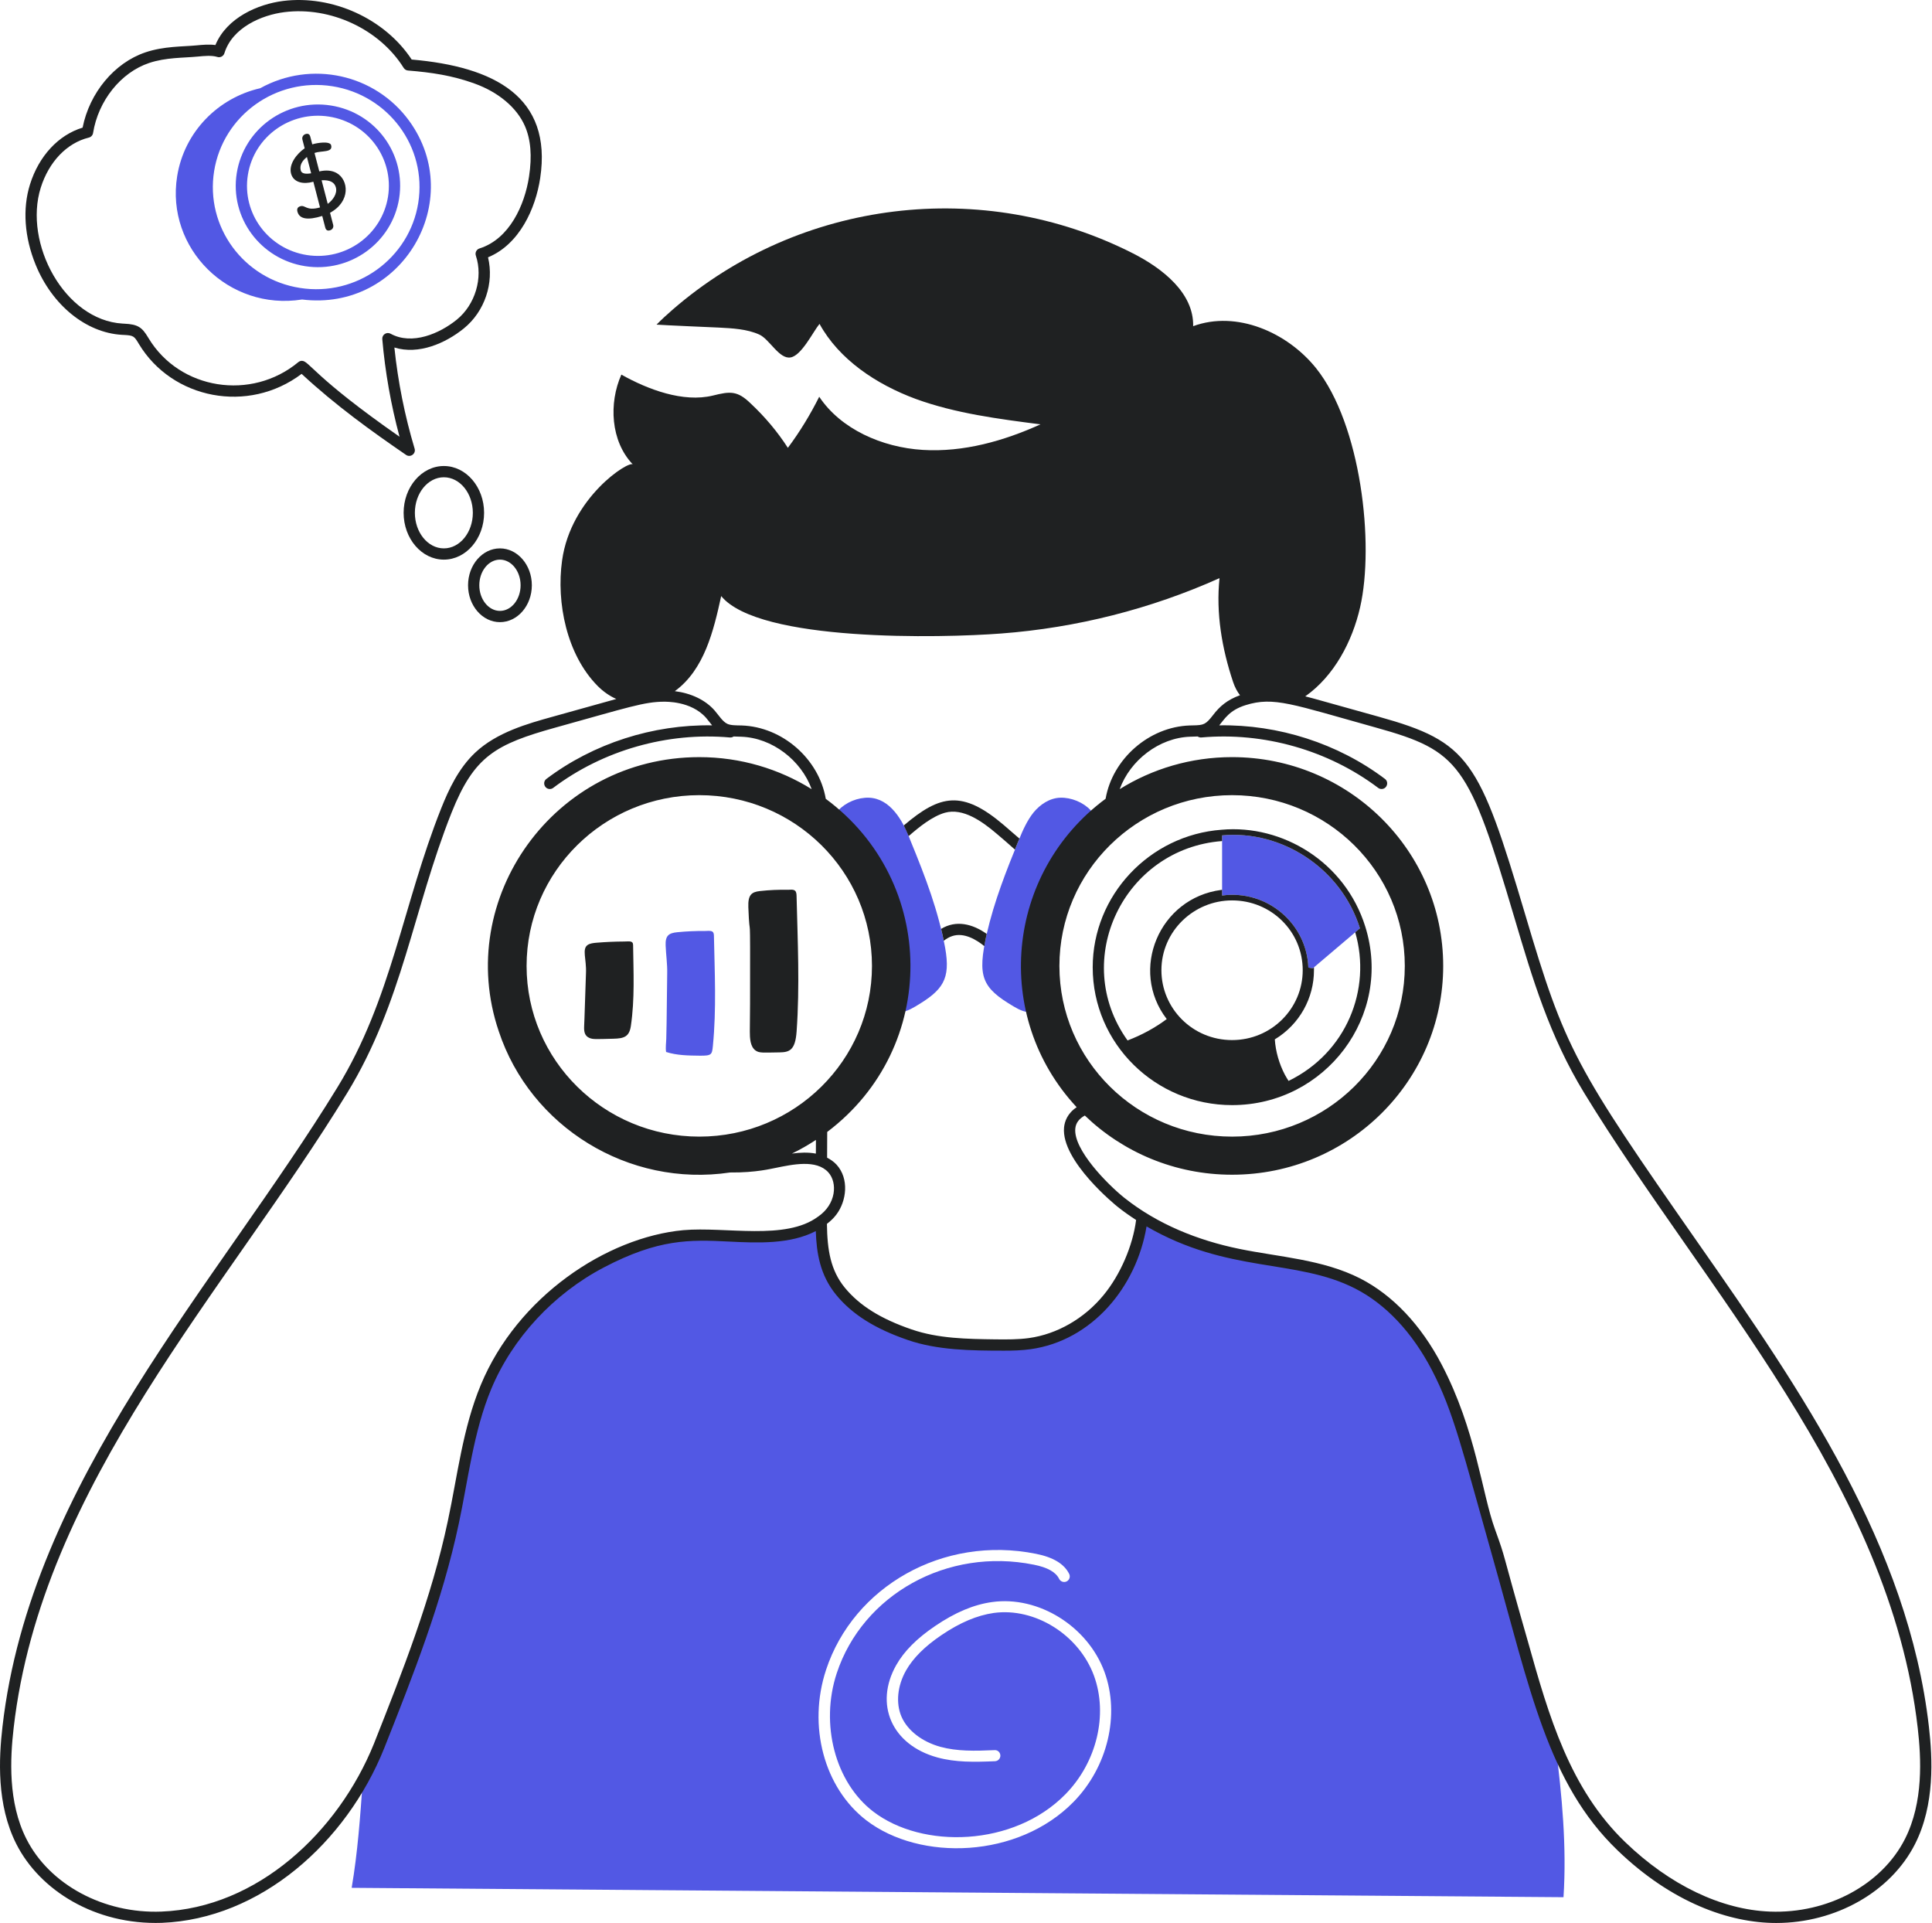
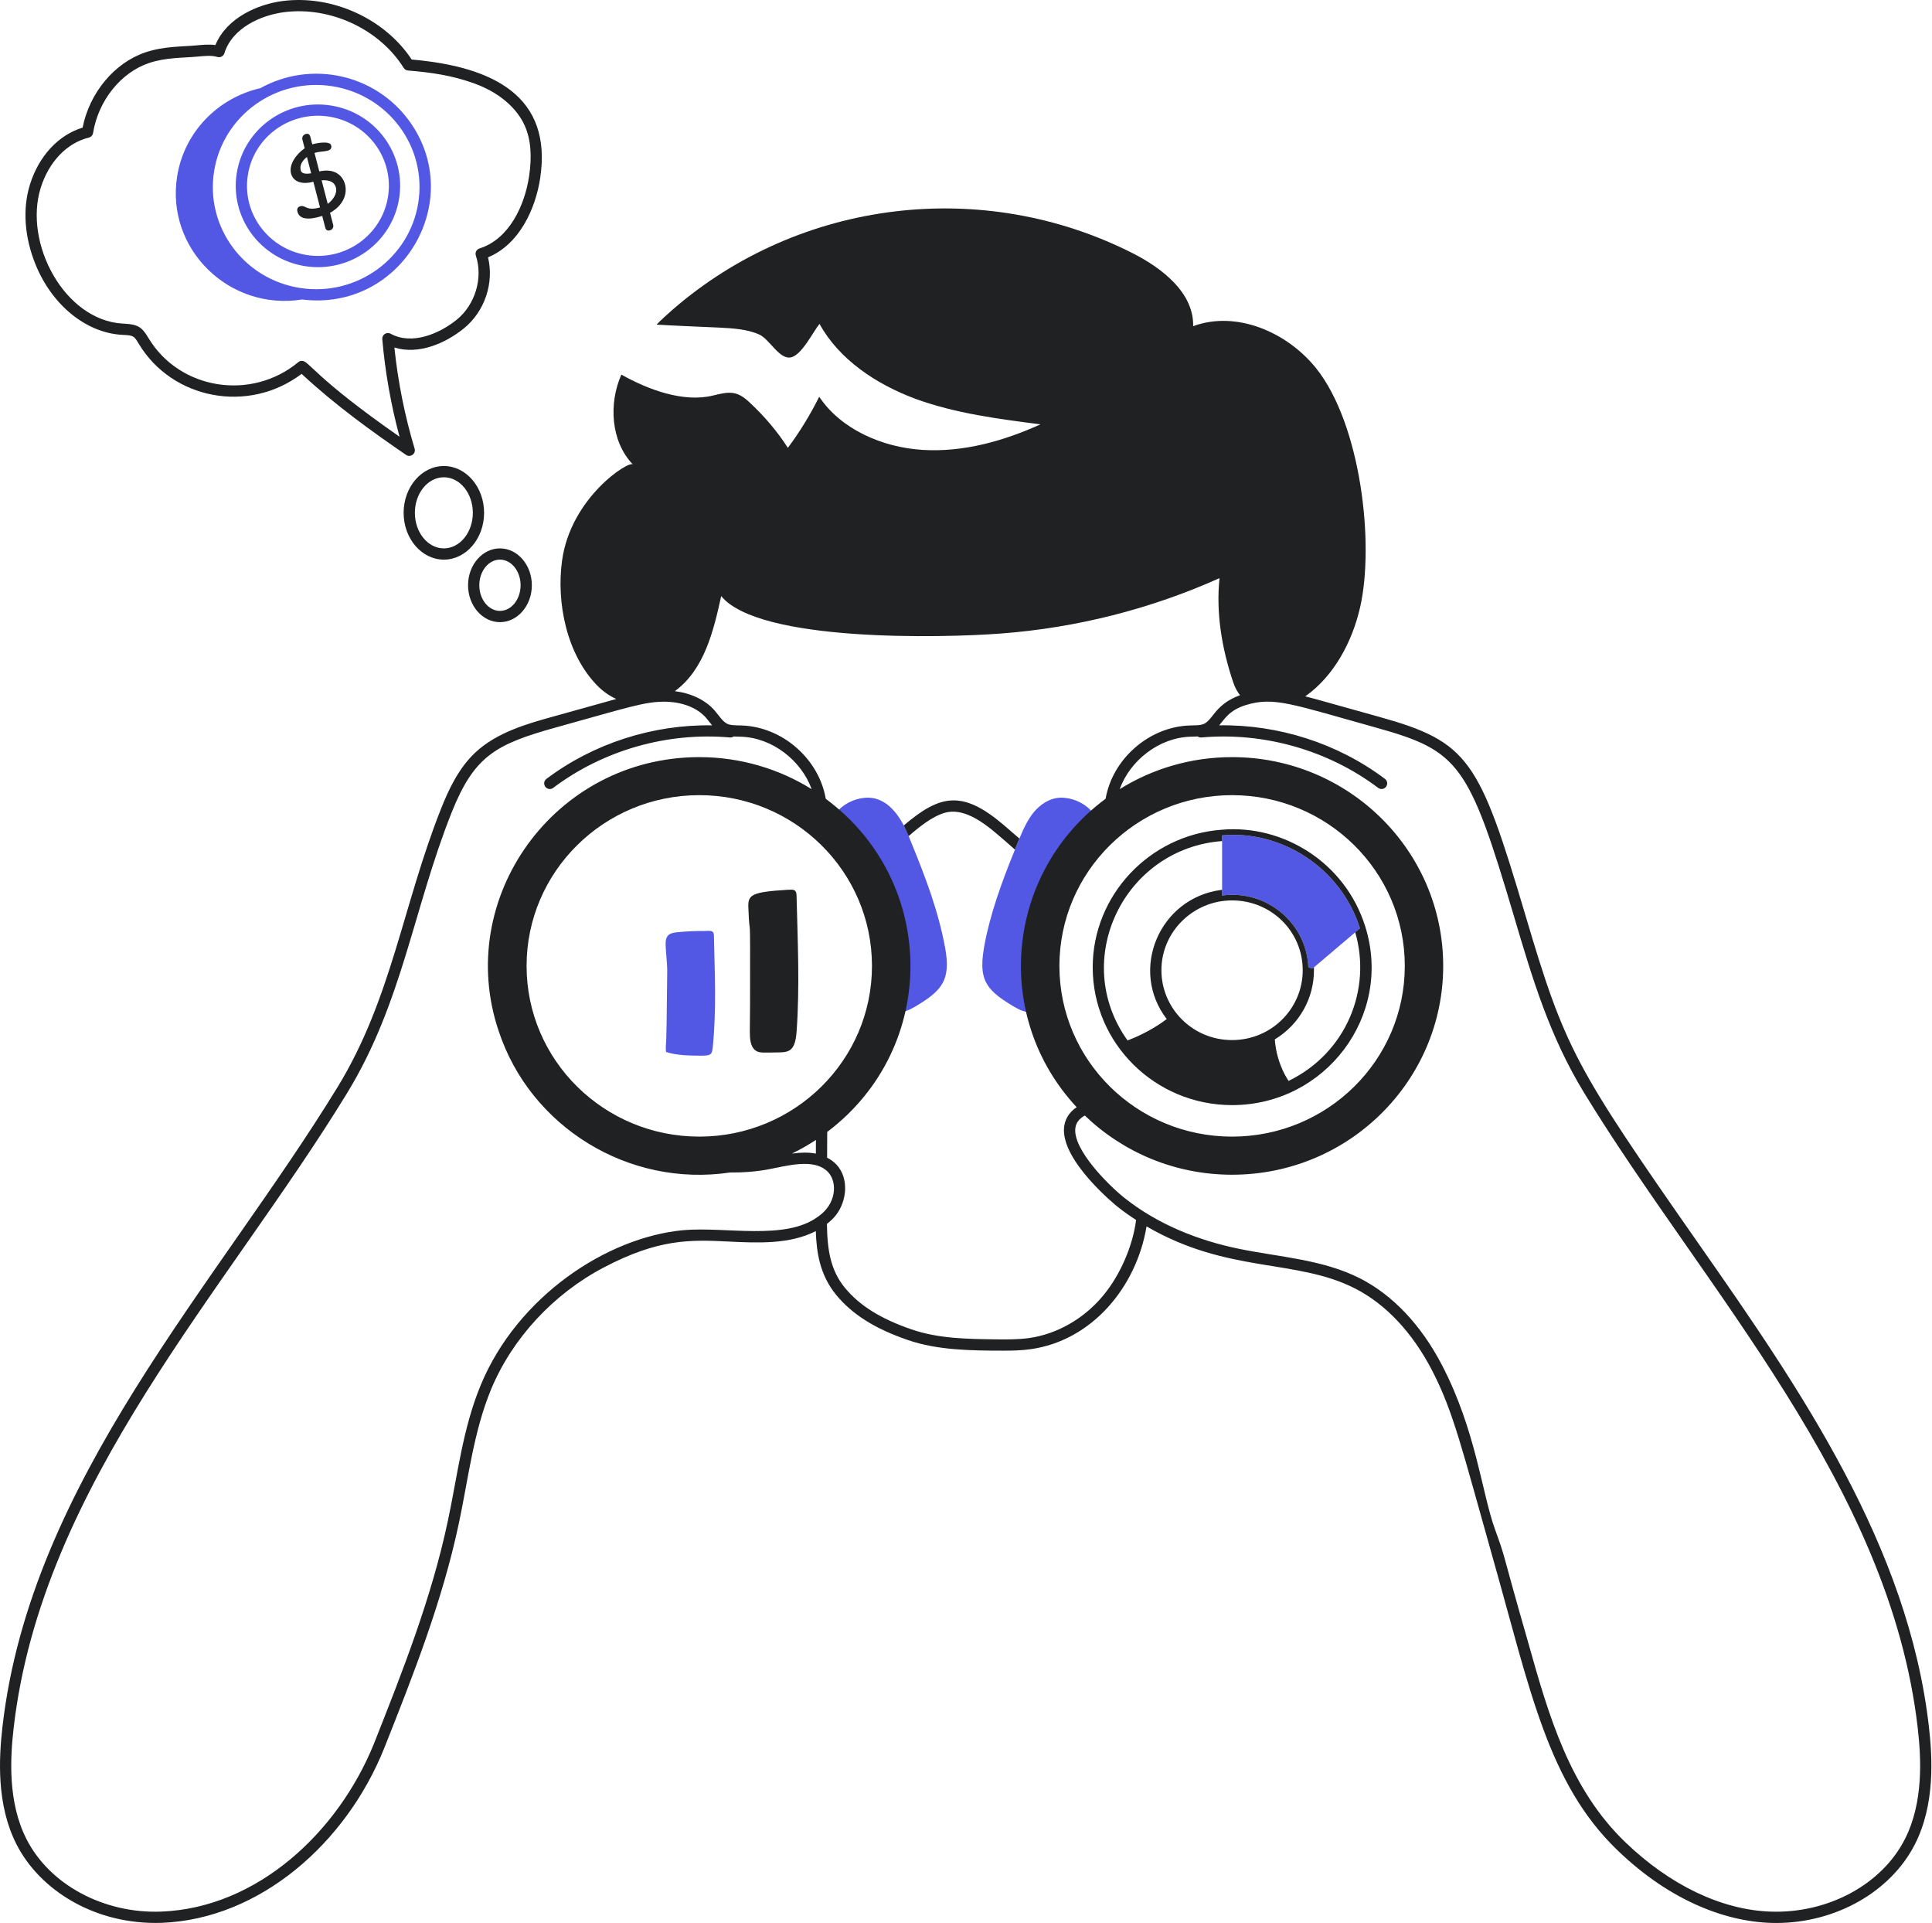
<svg xmlns="http://www.w3.org/2000/svg" width="416" height="414" viewBox="0 0 416 414" fill="none">
-   <path d="M334.935 375.675C331.168 366.601 328.557 356.448 322.571 335.002C314.687 306.84 313.375 302.045 309.355 294.344C305.48 286.922 299.854 280.167 292.345 276.32C278.929 269.485 263.823 273.266 245.93 262.063C245.319 268.373 242.249 275.112 238.551 279.595C234.13 284.983 228.036 288.4 221.702 289.274C219.242 289.608 216.767 289.591 214.29 289.56C208.1 289.48 201.815 289.401 195.882 287.35C190.593 285.538 184.95 282.836 180.979 278.005C177.361 273.586 176.863 268.5 176.831 262.921C175.015 264.256 172.795 265.082 170.577 265.559C160.689 267.697 152.66 264.223 141.365 267.085C125.694 271.108 111.225 282.778 104.644 298.603C100.802 307.854 99.693 317.93 97.618 327.706C94.114 344.268 87.859 360.13 81.621 375.881C80.624 378.377 79.451 380.856 78.117 383.256C77.57 391.029 77.023 398.801 75.721 406.43L336.654 408.449C337.362 397.545 336.334 386.61 334.935 375.675ZM231.156 387.929C219.234 400.111 198.145 400.783 186.542 391.902C177.442 384.909 173.872 371.574 177.876 359.478C183.781 341.611 203.02 330.482 223.085 334.524C226.815 335.271 229.162 336.702 230.224 338.864C230.513 339.468 230.255 340.183 229.661 340.469C229.065 340.755 228.342 340.501 228.053 339.912C227.329 338.45 225.561 337.449 222.602 336.861C203.919 333.091 185.755 343.331 180.174 360.209C176.541 371.207 179.837 383.733 188.021 390.01C198.57 398.119 218.309 397.626 229.419 386.276C236.155 379.41 238.615 369.157 235.561 360.781C232.329 351.96 222.844 346.031 213.969 347.255C210.4 347.764 206.702 349.322 202.715 352.024C199.097 354.471 196.605 356.966 195.078 359.653C193.229 362.943 192.859 366.63 194.097 369.555C195.383 372.543 198.518 374.975 202.473 376.071C206.075 377.057 209.886 376.978 214.145 376.787C214.836 376.739 215.366 377.263 215.399 377.915C215.432 378.582 214.918 379.139 214.258 379.171C209.788 379.362 205.769 379.441 201.83 378.36C191.977 375.653 188.229 366.884 192.971 358.492C194.676 355.473 197.425 352.723 201.348 350.068C205.656 347.143 209.675 345.443 213.647 344.902C223.614 343.519 234.226 350.131 237.827 359.97C241.188 369.19 238.504 380.427 231.156 387.929Z" fill="#5258E4" />
  <path d="M235.315 180.879C233.314 183.743 230.157 184.723 228.339 189.407C224.952 197.779 229.24 208.118 224.366 215.893C222.741 218.528 220.934 218.271 218.294 216.7C211.348 212.613 210.426 210.236 212.464 201.066C214.071 194.039 216.683 187.429 219.409 180.766C220.2 178.787 221.23 176.533 222.557 174.903C223.978 173.175 226.014 171.819 228.274 171.738C233.022 171.577 238.658 176.018 235.315 180.879Z" fill="#5258E4" />
  <path d="M197.072 216.699C194.433 218.27 192.626 218.528 191 215.892C185.637 207.336 191.371 195.114 185.687 186.822C184.117 184.424 181.593 183.091 180.067 180.879C176.708 176.018 182.344 171.577 187.108 171.739C191.622 171.901 194.372 176.534 195.959 180.766C199.446 189.245 202.026 196.13 203.517 204.087C204.704 210.832 203.067 213.172 197.072 216.699Z" fill="#5258E4" />
  <path d="M143.427 226.48C145.729 227.22 148.193 227.252 150.613 227.278C153.244 227.306 153.314 227.068 153.503 225.14C154.277 217.239 153.887 209.38 153.724 201.472C153.717 201.143 153.684 200.766 153.399 200.571C153.008 200.306 152.253 200.434 151.797 200.431C149.831 200.414 147.844 200.501 145.848 200.696C143.995 200.878 143.247 201.417 143.326 203.531C143.403 205.557 143.71 207.534 143.662 209.568C143.5 222.979 143.548 219.872 143.463 223.586C143.442 224.537 143.272 225.54 143.427 226.48Z" fill="#5258E4" />
  <path d="M292.824 199.855C292.658 199.996 282.521 208.6 282.683 208.463C282.36 208.414 282.037 208.366 281.714 208.318C281.377 198.77 272.75 191.486 263.142 192.798V179.846C276.025 178.673 288.774 186.933 292.824 199.855Z" fill="#5258E4" />
  <path d="M88.112 26.031C80.77 15.928 66.999 12.919 56.032 18.993C46.995 21.062 39.683 28.339 38.143 37.954C35.655 53.496 49.263 66.981 65.04 64.48C86.541 67.131 100.543 43.14 88.112 26.031ZM90.054 43.71C88.147 55.629 76.789 63.905 64.599 61.991C52.436 60.09 44.188 48.82 46.106 36.841C48.032 24.814 59.467 16.665 71.561 18.565C83.56 20.443 91.996 31.586 90.054 43.71Z" fill="#5258E4" />
  <path d="M65.695 57.303C56.117 55.802 49.439 46.901 50.981 37.265C52.51 27.715 61.575 21.201 71.225 22.71C80.956 24.234 87.457 33.254 85.939 42.743C84.414 52.267 75.356 58.812 65.695 57.303ZM53.374 37.646C52.04 45.973 57.838 53.62 66.069 54.908C74.431 56.215 82.235 50.553 83.546 42.36C84.854 34.19 79.249 26.417 70.85 25.103C62.577 23.805 54.7 29.358 53.374 37.646Z" fill="#5258E4" />
-   <path d="M202.643 199.984C202.854 200.824 203.047 201.68 203.209 202.536C203.774 202.1 204.372 201.744 205.017 201.534C207.585 200.679 210.266 202.326 211.945 203.698C212.09 202.81 212.268 201.938 212.462 201.066C209.393 198.881 205.844 198.023 202.643 199.984Z" fill="#1F2122" />
  <path d="M194.601 177.714C194.973 178.457 195.312 179.232 195.651 180.007C197.838 178.102 200.693 175.761 203.483 174.968C207.359 173.902 211.444 176.809 214.562 179.458C215.902 180.588 217.227 181.734 218.535 182.914C218.896 181.98 219.438 180.703 219.503 180.54C218.389 179.555 217.259 178.586 216.128 177.617C207.219 170.037 202.424 171.051 194.601 177.714Z" fill="#1F2122" />
  <path d="M415.337 371.77C410.902 332.893 387.756 299.229 365.757 267.781C339.099 229.602 336.998 225.913 328.418 196.916C318.502 163.552 316.312 159.722 296.91 154.313C281.685 150.078 284.064 150.7 281.049 149.918C287.261 145.543 291.168 138.135 292.86 130.747C295.98 117.1 293.049 91.384 283.391 79.282C277.185 71.541 266.268 66.773 256.912 70.222C257.073 63.086 250.337 57.794 243.922 54.535C211.588 38.128 172.225 42.925 144.886 66.614C143.681 67.664 142.491 68.744 141.365 69.889C142.783 70.009 154.471 70.512 154.774 70.524C157.732 70.683 160.802 70.826 163.471 72.018C165.69 73.003 167.796 77.422 170.256 76.945C172.619 76.516 175.079 71.398 176.461 69.729C180.641 77.358 188.616 82.714 197.153 85.877C205.738 89.008 214.95 90.185 224.034 91.361C216.172 94.921 207.475 97.401 198.68 96.86C189.902 96.319 181.027 92.378 176.396 85.416C174.483 89.246 172.232 92.95 169.644 96.416C167.393 92.919 164.692 89.724 161.605 86.832C158.768 84.079 157.204 84.235 153.486 85.163C147.103 86.712 139.528 83.869 133.792 80.65C131.064 86.777 131.458 94.982 136.268 99.992C135.42 99.1 122.908 107.079 121.028 120.67C119.758 129.762 122.024 140.935 128.665 147.658C129.918 148.926 131.282 149.848 132.701 150.483C129.917 151.25 123.389 153.078 118.956 154.313C113.627 155.799 106.989 157.64 102.322 162.032C98.736 165.408 96.605 169.994 94.99 174.048C86.721 194.851 84.34 214.982 72.686 234.045C46.676 276.541 6.564 318.864 0.529 371.77C-0.246 378.537 -0.779 388.517 3.516 396.995C8.542 406.938 20.471 414.465 34.847 413.969C55.953 413.146 74.55 396.819 82.747 376.323C88.9 360.804 95.247 344.767 98.801 327.954C100.814 318.539 101.955 308.215 105.761 299.062C110.332 288.097 119.182 278.536 130.051 272.852C141.776 266.705 148.519 266.865 156.972 267.296C163.154 267.604 170.127 267.906 175.66 265.041C175.812 269.713 176.547 274.503 180.044 278.774C183.501 282.98 188.41 286.07 195.487 288.496C201.815 290.682 209.049 290.786 216.218 290.786C218.171 290.786 220.014 290.726 221.868 290.473C235.152 288.641 244.725 277.048 246.876 264.033C264.529 274.276 279.04 270.9 291.792 277.405C298.365 280.764 304.065 286.82 308.281 294.895C312.969 303.877 314.876 312.233 321.411 335.335C329.489 363.807 333.261 383.891 348.284 398.351C359.899 409.554 372.297 414 382.457 414C395.264 414 407.149 407.281 412.35 396.994C416.645 388.517 416.113 378.537 415.337 371.77ZM147.138 264.842C130.584 266.385 111.4 279.18 103.533 298.143C99.601 307.586 98.498 317.828 96.427 327.455C92.922 344.057 86.608 360.013 80.503 375.436C72.78 394.492 55.386 410.739 34.751 411.547C22.348 412.032 10.655 405.749 5.681 395.898C1.676 388.001 2.193 378.505 2.936 372.045C8.943 319.54 48.806 277.803 74.754 235.305C86.643 215.841 88.969 195.769 97.234 174.953C102.099 162.767 106.704 160.235 119.601 156.64C135.346 152.266 138.738 151.068 143.067 151.068C143.235 151.098 148.781 150.853 152.03 154.539C152.372 154.925 152.809 155.533 153.334 156.159C140.592 155.951 127.79 160.045 117.656 167.689C116.73 168.388 117.23 169.868 118.386 169.868C118.641 169.868 118.897 169.789 119.116 169.623C129.861 161.517 143.746 157.564 157.209 158.774C157.493 158.791 157.752 158.7 157.973 158.556C158.482 158.587 158.713 158.587 159.605 158.61C166.29 158.836 172.525 163.697 174.769 169.899C167.76 165.539 159.459 163.003 150.576 163.003C119.264 163.003 97.714 193.5 107.392 222.015C114.202 242.598 135.317 255.69 157.198 252.425C162.845 252.488 166.282 251.549 166.919 251.456C170.661 250.693 175.772 249.572 178.337 252.377C180.375 254.603 180.076 259.284 176.108 261.954C169.142 267.122 156.27 264.047 147.138 264.842ZM175.675 248.361C174.044 248.048 172.279 248.114 170.521 248.353C172.314 247.485 174.036 246.497 175.687 245.412C175.684 246.394 175.681 247.378 175.675 248.361ZM150.577 244.703C130.05 244.703 113.385 228.262 113.385 207.961C113.385 187.645 130.051 171.189 150.577 171.189C171.104 171.189 187.754 187.646 187.754 207.961C187.753 228.262 171.104 244.703 150.577 244.703ZM237.616 278.827C233.481 283.865 227.621 287.235 221.539 288.074C219.249 288.387 216.906 288.381 214.28 288.35C208.251 288.271 202.018 288.19 196.276 286.206C189.639 283.933 185.076 281.081 181.917 277.238C178.841 273.482 178.13 269.159 178.055 263.488C178.822 262.896 179.525 262.237 180.099 261.467C182.279 258.576 182.893 253.78 180.131 250.744C179.55 250.114 178.85 249.634 178.094 249.236C178.106 247.387 178.111 245.542 178.117 243.696C202.23 225.506 201.897 189.785 177.805 171.98C176.351 163.421 168.503 156.477 159.685 156.186C158.492 156.162 157.337 156.18 156.601 155.831C155.593 155.338 154.899 154.169 153.855 152.94C151.876 150.692 148.825 149.244 145.304 148.8C151.652 144.169 153.645 135.826 155.288 128.33C163.41 138.257 202.743 137.372 215.562 136.388C231.784 135.164 247.781 131.111 262.587 124.468C261.799 132.002 263.102 139.631 265.513 146.831C265.89 147.96 266.397 148.896 266.997 149.677C264.21 150.679 262.6 152.107 261.203 153.94C259.607 155.998 259.202 156.127 256.843 156.169L256.18 156.186C247.379 156.477 239.53 163.421 238.061 171.964C216.472 187.943 213.623 218.826 231.827 238.372C229.825 239.712 229.243 241.44 229.114 242.716C228.419 249.951 240.467 259.674 240.597 259.77C241.875 260.799 243.234 261.753 244.626 262.652C243.924 268.176 241.233 274.444 237.616 278.827ZM228.112 207.962C228.112 187.646 244.763 171.19 265.289 171.19C285.816 171.19 302.482 187.647 302.482 207.962C302.482 228.262 285.815 244.704 265.289 244.704C244.763 244.703 228.112 228.262 228.112 207.962ZM410.185 395.898C405.211 405.749 393.519 412.032 381.099 411.546C370.602 411.143 359.539 405.829 349.962 396.607C338.014 385.126 333.49 369.466 329.016 353.488C322.925 332.301 324.443 336.274 321.91 329.263C319.072 321.485 317.817 307.902 310.427 293.782C305.97 285.254 299.914 278.843 292.889 275.242C284.791 271.116 275.321 270.624 266.806 268.863C257.95 267.046 249.258 263.577 242.097 257.881C238.463 254.974 231.083 247.496 231.535 242.958C231.648 241.78 232.327 240.859 233.586 240.164C241.774 248.045 252.95 252.906 265.288 252.906C290.581 252.906 310.75 232.563 310.75 207.961C310.75 183.139 290.401 163.001 265.288 163.001C256.389 163.001 248.089 165.536 241.096 169.896C243.34 163.695 249.575 158.834 256.26 158.607C257.166 158.585 257.385 158.585 257.881 158.554C258.101 158.698 258.361 158.79 258.652 158.772C272.11 157.562 286.001 161.515 296.747 169.621C296.965 169.787 297.221 169.866 297.475 169.866C298.631 169.866 299.133 168.387 298.205 167.688C288.072 160.045 275.269 155.953 262.529 156.159C263.679 154.788 264.708 152.902 268.211 151.809C274.301 149.909 278.239 151.626 296.263 156.638C314.261 161.655 316.265 164.444 326.092 197.61C329.969 210.691 333.634 223.062 341.112 235.303C366.872 277.494 406.948 319.752 412.93 372.043C413.674 378.504 414.19 388 410.185 395.898Z" fill="#1F2122" />
  <path d="M293.971 199.483C289.638 185.607 276.184 177.465 263.044 178.634C247.475 179.78 235.282 192.781 235.282 208.253C235.282 224.68 248.785 237.92 265.288 237.92C285.438 237.92 299.987 218.623 293.971 199.483ZM265.289 223.918C256.75 223.918 250.076 217.063 250.076 208.883C250.076 200.489 257.041 193.848 265.289 193.848C273.715 193.848 280.502 200.517 280.502 208.883C280.502 217.125 273.763 223.918 265.289 223.918ZM263.141 181.073V179.846C276.025 178.673 288.774 186.933 292.824 199.855L291.807 200.711C295.387 212.994 289.913 226.659 277.452 232.71C277.184 232.271 276.904 231.843 276.664 231.383C275.431 229.026 274.674 226.405 274.493 223.767C279.857 220.517 282.925 214.843 282.925 208.883C282.925 208.699 282.925 208.434 282.925 208.253L282.683 208.463C282.36 208.414 282.037 208.366 281.714 208.318C281.377 198.77 272.75 191.486 263.142 192.798V191.571C263.093 191.571 263.029 191.587 262.981 191.587C249.602 193.318 243.1 208.841 251.224 219.397C248.654 221.315 245.812 222.848 242.788 223.997C230.369 206.674 242.023 182.673 263.141 181.073Z" fill="#1F2122" />
-   <path d="M134.403 202.699C132.409 202.709 130.443 202.795 128.454 202.959C127.781 203.015 127.06 203.097 126.564 203.421C125.24 204.29 126.315 206.474 126.173 209.52C125.784 221.919 125.829 219.165 125.773 221.059C125.738 222.136 125.907 223.042 126.94 223.471C127.711 223.792 128.432 223.716 132.111 223.626C134.329 223.571 135.492 223.227 135.837 220.887C136.697 215.058 136.394 209.271 136.318 203.447C136.305 202.457 135.439 202.695 134.403 202.699Z" fill="#1F2122" />
-   <path d="M171.18 191.754C170.787 191.423 170.033 191.574 169.577 191.565C167.662 191.526 165.669 191.608 163.628 191.836C161.834 192.036 161.032 192.64 161.134 195.311C161.476 204.235 161.549 192.282 161.504 216.081C161.5 218.083 161.456 220.091 161.454 222.091C161.454 223.503 161.525 225.332 162.691 226.165C163.495 226.74 164.296 226.614 167.872 226.567C170.033 226.538 171.242 226.052 171.525 222.08C172.222 212.335 171.755 202.631 171.516 192.869C171.505 192.463 171.467 191.996 171.18 191.754Z" fill="#1F2122" />
+   <path d="M171.18 191.754C170.787 191.423 170.033 191.574 169.577 191.565C161.834 192.036 161.032 192.64 161.134 195.311C161.476 204.235 161.549 192.282 161.504 216.081C161.5 218.083 161.456 220.091 161.454 222.091C161.454 223.503 161.525 225.332 162.691 226.165C163.495 226.74 164.296 226.614 167.872 226.567C170.033 226.538 171.242 226.052 171.525 222.08C172.222 212.335 171.755 202.631 171.516 192.869C171.505 192.463 171.467 191.996 171.18 191.754Z" fill="#1F2122" />
  <path d="M26.24 72.085L26.661 72.106C28.784 72.21 28.901 72.372 29.92 74.077C37.078 85.928 53.438 89.181 64.945 80.493C72.289 87.306 80.081 92.898 87.431 97.935C88.366 98.579 89.603 97.682 89.275 96.588C87.149 89.496 85.686 82.181 84.919 74.816C90.136 76.436 95.918 73.913 99.872 70.709C104.375 67.061 106.423 60.91 105.083 55.398C111.86 52.609 115.324 44.893 116.312 38.361C118.962 20.813 106.396 14.353 88.644 12.817C82.863 4.035 71.574 -1.128 60.934 0.21C55.633 0.877 48.838 3.761 46.381 9.699C45.023 9.509 43.581 9.649 42.276 9.773C39.284 10.061 35.314 9.924 31.311 11.271C24.627 13.525 19.273 19.979 17.787 27.477C12.585 29.061 8.386 33.568 6.463 39.687C4.819 44.918 5.251 51.07 7.68 57.008C11.24 65.713 18.524 71.63 26.24 72.085ZM8.773 40.413C10.534 34.812 14.407 30.776 19.132 29.62C19.605 29.504 19.963 29.116 20.04 28.635C21.161 21.674 26.002 15.619 32.084 13.569C35.725 12.341 39.535 12.474 42.507 12.185C44.028 12.04 45.601 11.887 46.8 12.261C47.433 12.462 48.118 12.103 48.317 11.463C50.03 5.916 56.347 3.229 61.237 2.614C71.172 1.36 81.729 6.296 86.919 14.616C87.122 14.938 87.466 15.15 87.847 15.18C92.944 15.599 97.332 16.237 102.185 17.988C107.338 19.849 111.285 23.172 113.011 27.106C114.288 30.016 114.585 33.579 113.916 37.998C112.986 44.156 109.694 51.46 103.244 53.489C102.599 53.693 102.244 54.386 102.46 55.03C104.059 59.797 102.33 65.6 98.348 68.825C94.673 71.805 88.737 74.384 84.103 71.846C83.251 71.383 82.231 72.054 82.314 73.013C82.929 80.097 84.177 87.148 86.027 94.021C67.599 81.183 66.559 77.684 65.012 77.684C64.737 77.684 64.463 77.777 64.239 77.963C54.129 86.353 38.703 83.933 31.994 72.823L31.88 72.634C30.572 70.444 29.666 69.821 26.777 69.685L26.382 69.664C13.874 68.929 5.026 52.346 8.773 40.413Z" fill="#1F2122" />
  <path d="M67.392 39.142L67.469 39.117L68.907 44.657C65.852 45.512 65.803 44.031 64.614 44.42C64.082 44.594 63.892 44.976 64.044 45.563C64.461 47.165 66.24 47.474 69.385 46.495L70.032 48.987C70.181 49.56 70.538 49.755 71.103 49.569C71.619 49.4 71.871 48.906 71.74 48.409L71.065 45.807C75.558 43.368 75.08 38.692 72.453 37.233C71.439 36.681 70.206 36.573 68.753 36.905L67.72 32.927C69.263 32.392 71.725 32.905 71.302 31.27C71.051 30.304 68.22 30.762 67.28 31.069L67.241 31.081L66.812 29.429C66.668 28.877 66.322 28.689 65.769 28.869C65.286 29.027 64.977 29.521 65.115 30.05L65.602 31.926C63.88 33.109 62.147 35.358 62.666 37.353C63.185 39.36 65.422 39.708 67.392 39.142ZM72.325 40.358C72.671 41.69 71.678 43.075 70.569 43.89L69.248 38.812C71.006 38.708 72.03 39.225 72.325 40.358ZM66.088 33.801L66.999 37.309C65.671 37.531 64.925 37.328 64.761 36.695C64.496 35.672 64.937 34.707 66.088 33.801Z" fill="#1F2122" />
  <path d="M95.572 100.329C90.795 100.329 86.909 104.851 86.909 110.407C86.909 115.964 90.796 120.483 95.572 120.483C100.348 120.483 104.236 115.963 104.236 110.407C104.236 104.851 100.349 100.329 95.572 100.329ZM95.572 118.061C92.13 118.061 89.331 114.627 89.331 110.407C89.331 106.185 92.13 102.752 95.572 102.752C99.013 102.752 101.813 106.186 101.813 110.407C101.813 114.627 99.013 118.061 95.572 118.061Z" fill="#1F2122" />
  <path d="M107.65 133.943C111.437 133.943 114.517 130.38 114.517 126.002C114.517 121.625 111.437 118.062 107.65 118.062C103.863 118.062 100.782 121.625 100.782 126.002C100.783 130.38 103.863 133.943 107.65 133.943ZM107.65 120.483C110.101 120.483 112.095 122.959 112.095 126.002C112.095 129.044 110.101 131.52 107.65 131.52C105.199 131.52 103.205 129.044 103.205 126.002C103.205 122.959 105.199 120.483 107.65 120.483Z" fill="#1F2122" />
</svg>